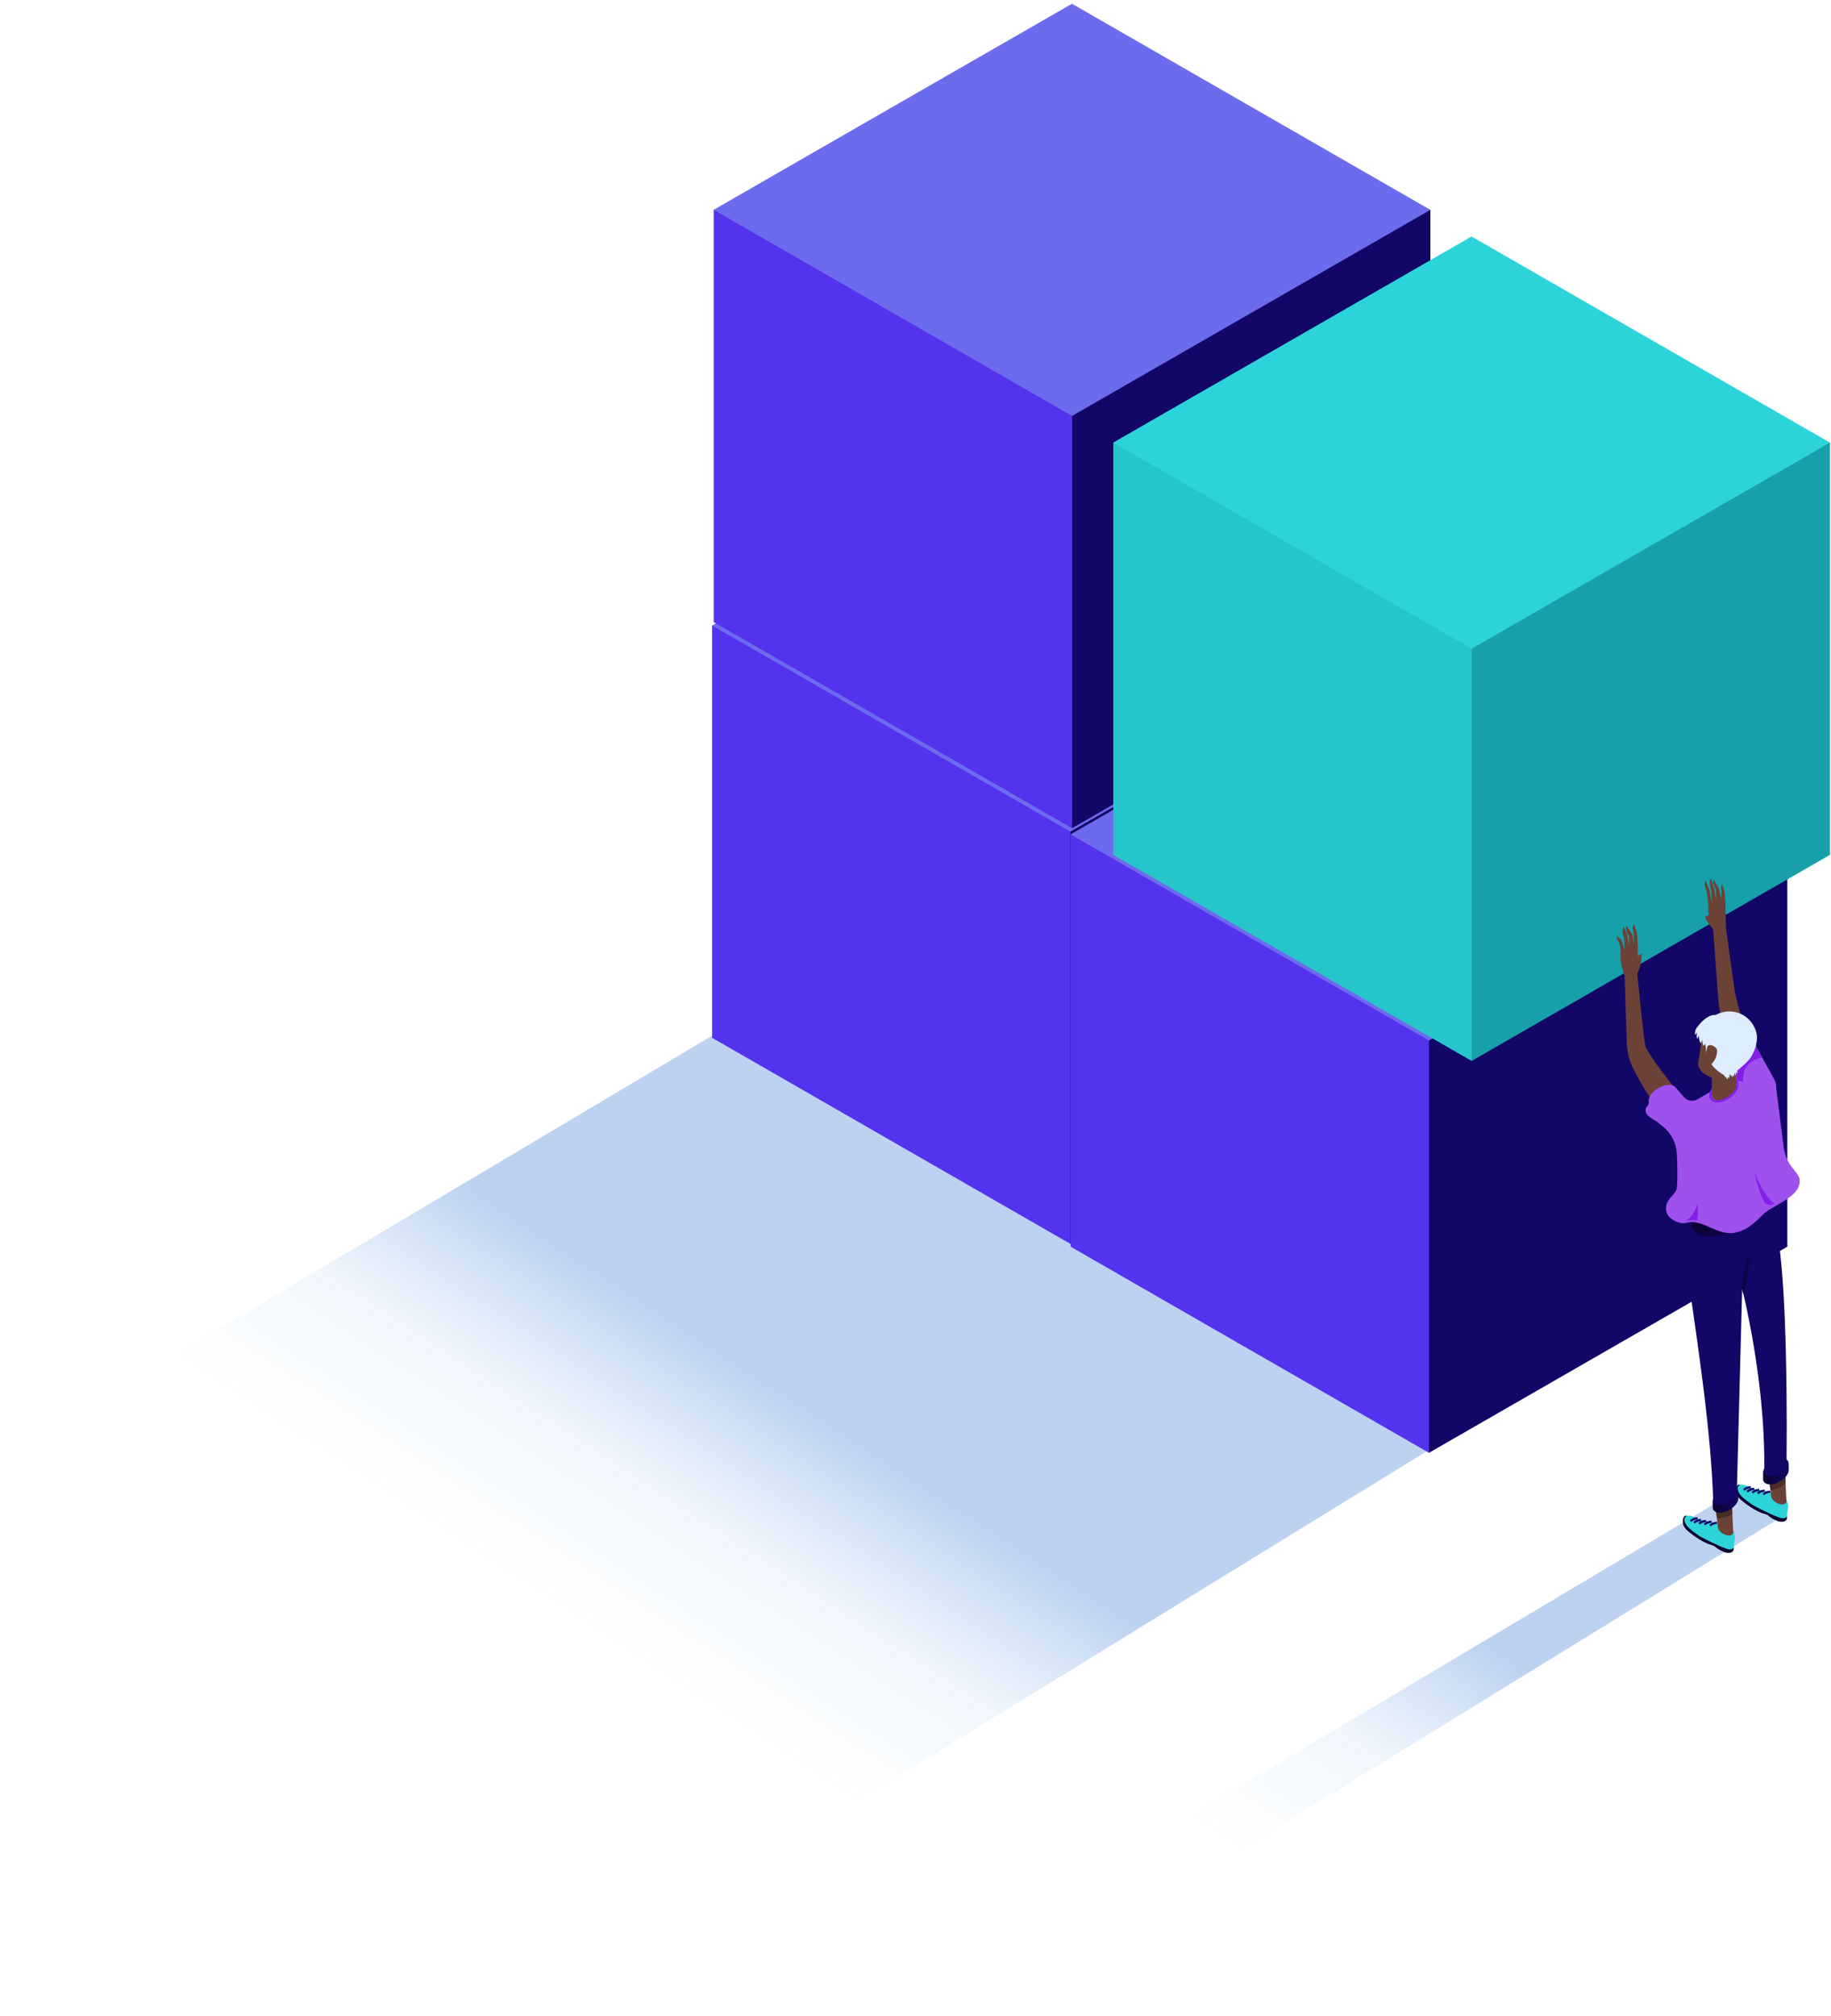
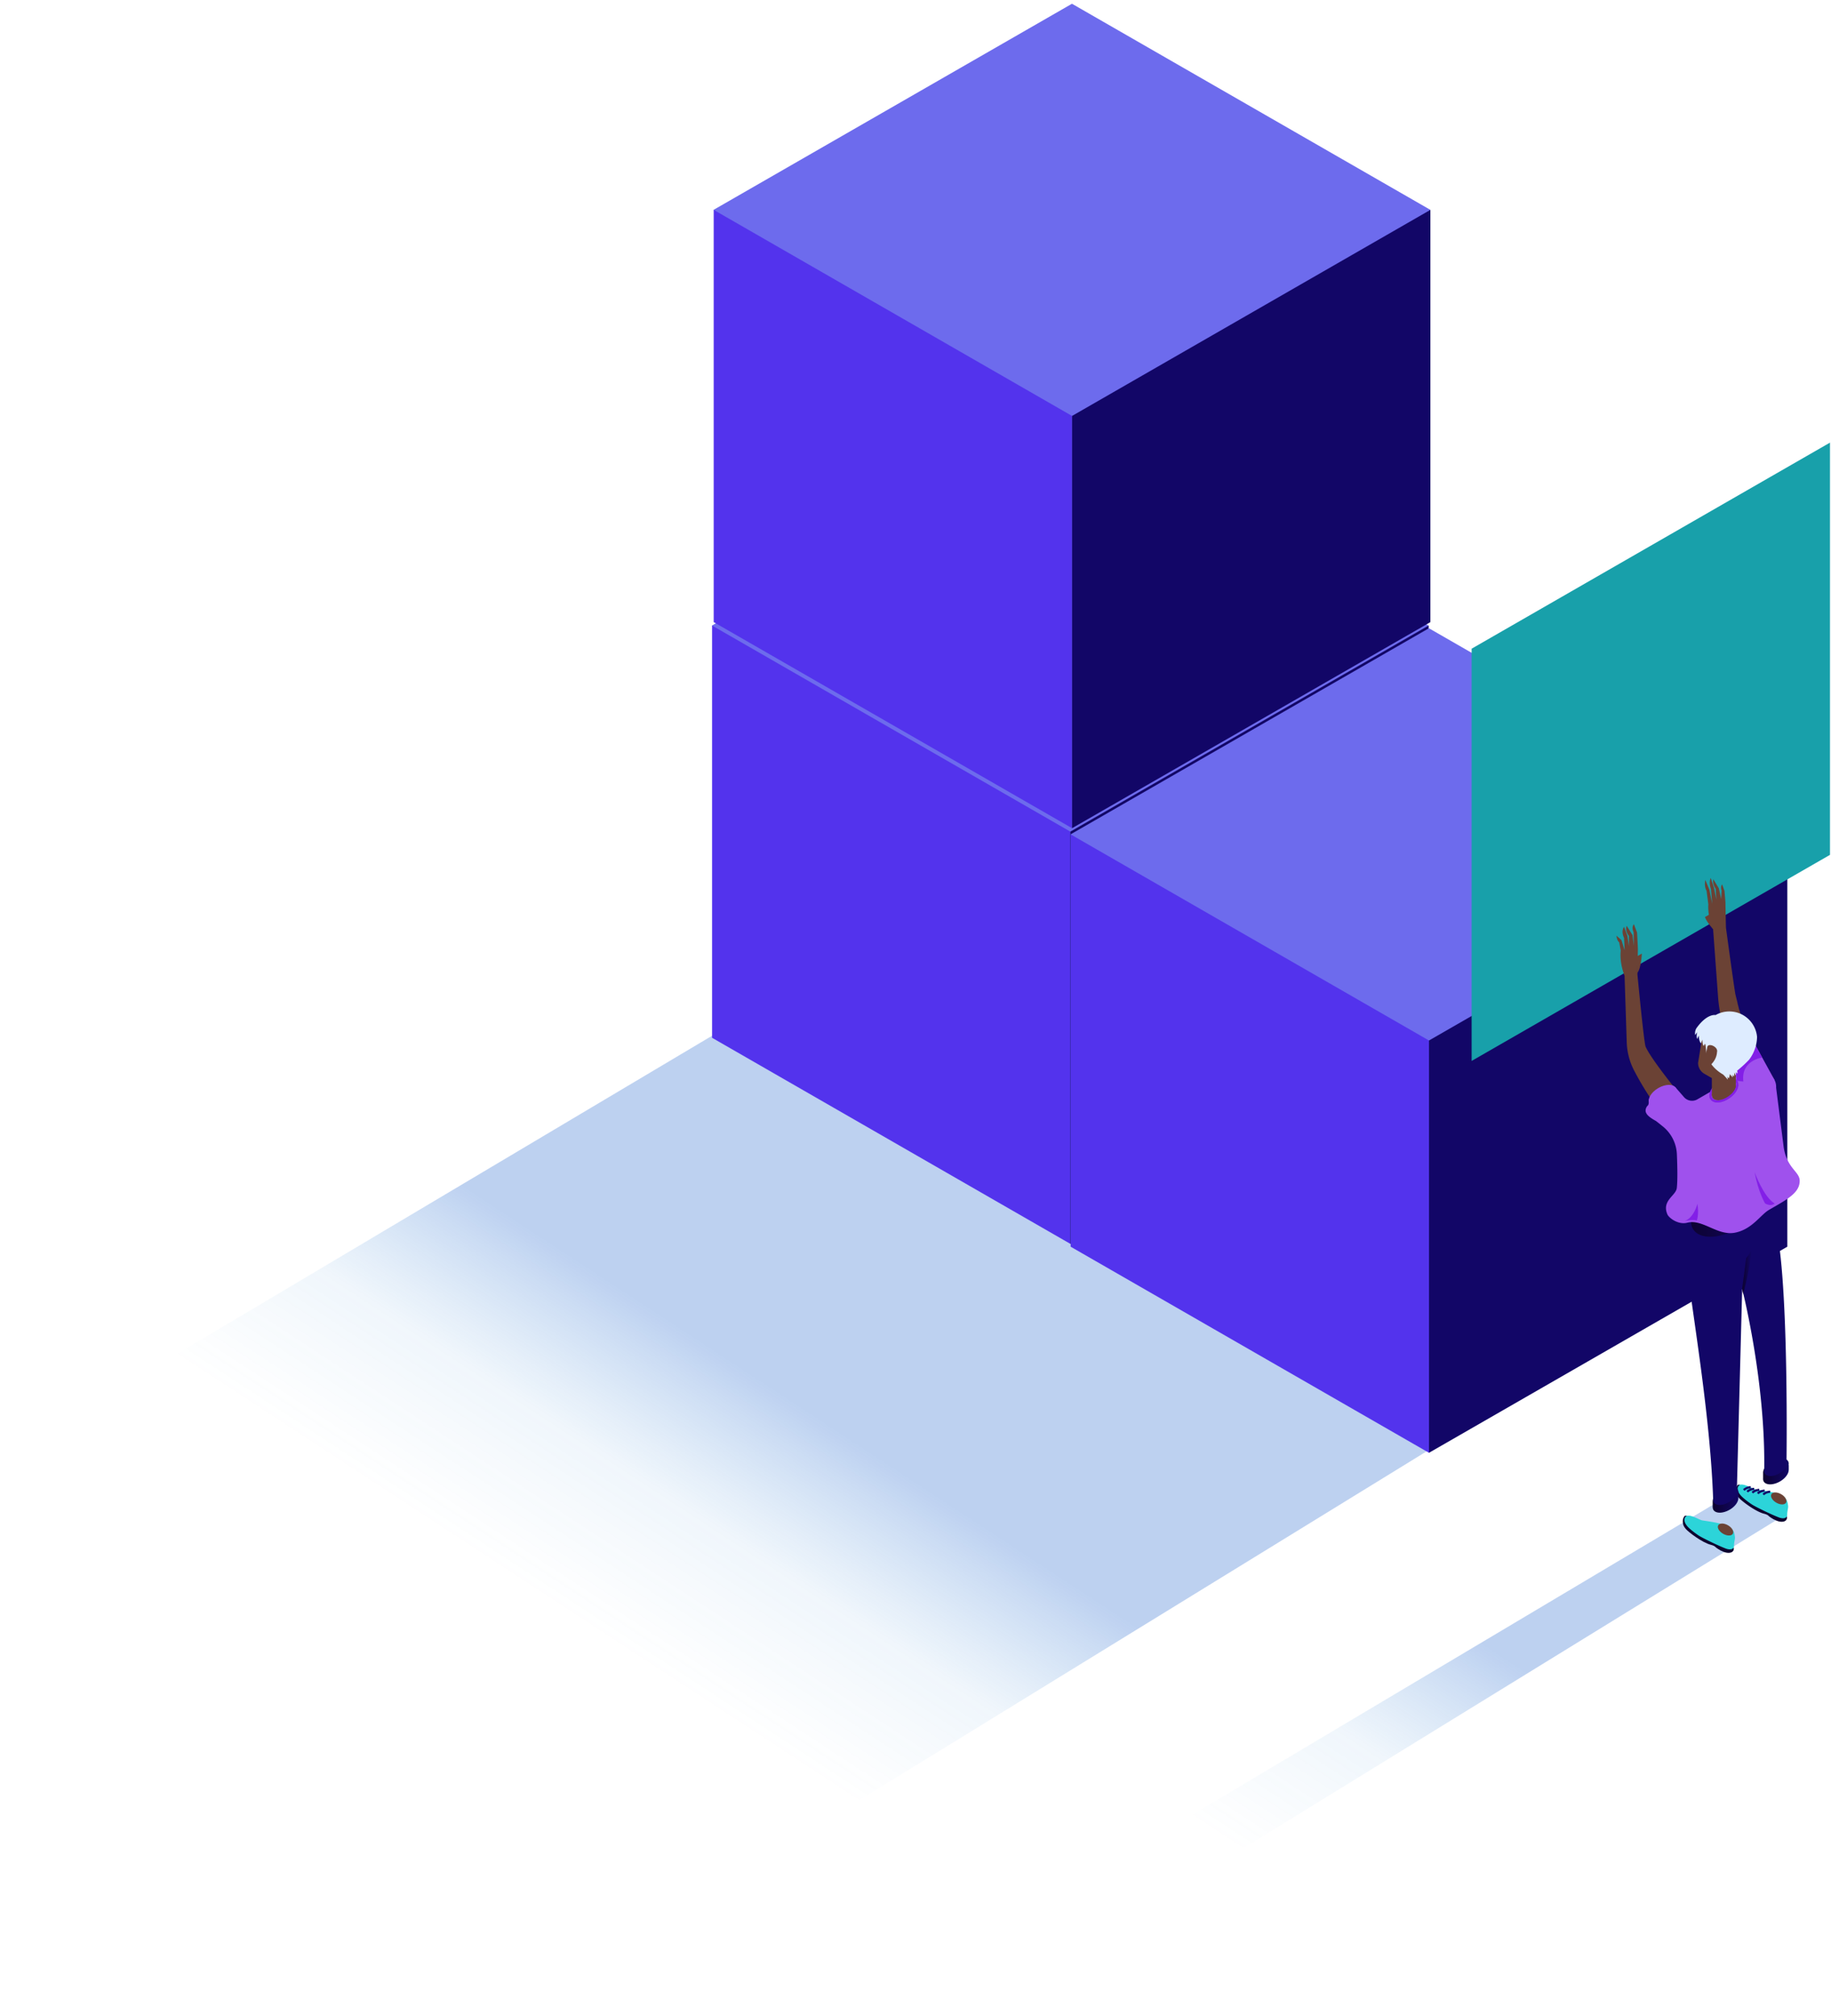
<svg xmlns="http://www.w3.org/2000/svg" width="426" height="469">
  <defs>
    <linearGradient id="a" x1="39.154%" x2="19.402%" y1="33.313%" y2="50.955%">
      <stop offset="0%" stop-color="#0A54C9" stop-opacity=".27" />
      <stop offset="49%" stop-color="#267FD1" stop-opacity=".07" />
      <stop offset="100%" stop-color="#2F8DD3" stop-opacity="0" />
    </linearGradient>
    <linearGradient id="b" x1="69.335%" x2="34.358%" y1="33.292%" y2="65.186%">
      <stop offset="0%" stop-color="#0A54C9" stop-opacity=".27" />
      <stop offset="49%" stop-color="#267FD1" stop-opacity=".07" />
      <stop offset="100%" stop-color="#2F8DD3" stop-opacity="0" />
    </linearGradient>
    <linearGradient id="c" x1="100%" x2="0%" y1="50%" y2="50%">
      <stop offset="0%" stop-color="#120667" />
      <stop offset="100%" stop-color="#0C022F" />
    </linearGradient>
    <linearGradient id="d" x1="100%" x2=".007%" y1="50%" y2="50%">
      <stop offset="0%" stop-color="#120667" />
      <stop offset="100%" stop-color="#0C022F" />
    </linearGradient>
    <linearGradient id="e" x1="99.999%" x2="-.001%" y1="49.995%" y2="49.995%">
      <stop offset="0%" stop-color="#120667" />
      <stop offset="100%" stop-color="#0C022F" />
    </linearGradient>
    <linearGradient id="f" x1="100%" x2="-.011%" y1="50%" y2="50%">
      <stop offset="0%" stop-color="#120667" />
      <stop offset="100%" stop-color="#0C022F" />
    </linearGradient>
  </defs>
  <g fill="none">
    <path fill="url(#a)" d="M168.6 438L358 321.559 190.767 226 0 339.432z" />
    <path fill="url(#b)" d="M225.753 469L415 352.542 403.612 347 213 460.449z" />
    <path fill="#6D6BED" d="M165.655 145.501l83.374 143.828 83.357-143.818-83.373-47.946z" />
    <path fill="#5333ED" d="M249.03 193.446l-83.357-47.936v95.891l83.357 47.935z" />
-     <path fill="#120667" d="M249.03 193.446l83.356-47.936v95.891l-83.356 47.935z" />
+     <path fill="#120667" d="M249.03 193.446l83.356-47.936v95.891l-83.356 47.935" />
    <path fill="#6D6BED" d="M249.078 194.079l83.388 143.848 83.373-143.838-83.389-47.953z" />
    <path fill="#5333ED" d="M332.467 242.031l-83.373-47.942v95.904l83.373 47.941z" />
    <path fill="#120667" d="M332.467 242.031l83.372-47.942v95.904l-83.372 47.941z" />
    <path fill="#6D6BED" d="M166.032 48.808l83.389 143.829 83.373-143.819L249.404.872z" />
    <path fill="#5333ED" d="M249.421 96.753l-83.373-47.935v95.891l83.373 47.936z" />
    <path fill="#120667" d="M249.421 96.753l83.373-47.935v95.891l-83.373 47.936z" />
    <g>
-       <path fill="#2CD4D9" d="M259 102.948l83.389 143.828 83.373-143.818-83.389-47.946z" />
-       <path fill="#26C5CC" d="M342.39 150.893l-83.373-47.935v95.89l83.373 47.935z" />
      <path fill="#18A0AA" d="M342.39 150.893l83.372-47.935v95.89l-83.372 47.935z" />
    </g>
    <g>
      <path fill="#0C022F" d="M392.566 352.585c-.323.08-.487-.182-.72.177-.094.144-.357.55-.332 1.125.033.767.172 1.13.692 1.752.608.728 3.847 3.208 5.87 3.705 0 0 .695.163.992.462.298.298.892.655 1.375.895l.412-1.02-6.775-4.315-1.551-1.617.037-1.164z" />
      <path fill="#0C022F" d="M403.28 360.7c-.391.68-1.663.68-2.837 0-1.176-.679-1.81-1.781-1.42-2.462.394-.68 1.663-.68 2.839 0 1.174.68 1.81 1.782 1.418 2.463" />
      <path fill="#2CD4D9" d="M392.08 352.92c.712-1.102 3.192.627 4.001.744 2.864.419 4.152.685 5.732 1.21.99.329 1.668 1.255 1.781 2.295 0 0 .075.353.06.621-.022.369-.259 1.264-.214 1.843.001.01-.006.015-.009.023a.714.714 0 01-.084.338c-.243.422-.911.512-1.638.278l-.005.003c-1.61-.574-5.6-2.507-6.495-3.101-1.033-.688-2.216-1.627-2.687-2.213-.4-.498-.899-1.331-.442-2.04" />
      <path fill="#6B4235" d="M403.163 356.767c-.313.543-1.329.543-2.27 0-.94-.545-1.447-1.427-1.133-1.97.314-.545 1.33-.545 2.27-.002.94.545 1.448 1.427 1.133 1.972" />
-       <path stroke="#120667" stroke-width=".5" d="M394.944 353.17s-.946-.004-1.608.659m2.412-.271s-.946-.005-1.608.658m2.793-.428s-.946-.005-1.607.657m2.859-.474s-.945-.005-1.607.657m2.897-.413s-.946-.005-1.608.658" />
      <path fill="#0C022F" d="M404.941 345.355c-.323.08-.487-.182-.72.176a1.86 1.86 0 00-.332 1.124c.032.769.172 1.131.692 1.753.607.727 3.846 3.208 5.87 3.706 0 0 .694.16.992.46.297.298.893.656 1.374.896l.413-1.02-6.776-4.316-1.55-1.616.037-1.163z" />
      <path fill="#0C022F" d="M415.655 353.469c-.391.68-1.662.68-2.838 0-1.174-.68-1.81-1.782-1.419-2.463.393-.679 1.664-.679 2.838 0 1.176.68 1.81 1.784 1.419 2.463" />
      <path fill="#2CD4D9" d="M404.456 345.69c.711-1.104 3.192.626 4.001.744 2.862.417 4.152.684 5.732 1.209.99.33 1.666 1.255 1.78 2.294 0 0 .076.354.06.621-.02.37-.258 1.265-.213 1.844 0 .009-.008.014-.01.022a.708.708 0 01-.083.338c-.243.424-.913.514-1.639.28l-.005.001c-1.611-.574-5.601-2.504-6.495-3.1-1.034-.688-2.217-1.627-2.686-2.212-.401-.5-.9-1.333-.442-2.04" />
      <path fill="#6B4235" d="M415.539 349.535c-.314.544-1.329.544-2.27 0-.94-.543-1.447-1.426-1.135-1.969.314-.544 1.33-.544 2.27-.001.94.544 1.449 1.425 1.135 1.97" />
      <path stroke="#120667" stroke-width=".5" d="M407.318 345.94s-.944-.005-1.606.657m2.41-.27s-.946-.006-1.606.658m2.792-.429s-.946-.005-1.607.659m2.859-.475s-.946-.005-1.607.658m2.897-.413s-.947-.005-1.607.657" />
-       <path fill="#6B4235" d="M415.239 340.699l.384 8.546-3.576-1.399-.763-6.567zm-12.375 7.232l.383 8.545-3.576-1.398-.762-6.568z" />
-       <path fill="#4A2E25" d="M411.353 341.884c.258-.228.552-.443.88-.633.092-.053.184-.092.277-.14l2.729-.4.189 4.186c-.339.39-.774.76-1.302 1.064-.76.44-1.55.663-2.221.676l-.552-4.753zm-12.367 7.285c.192-.269.436-.531.723-.777l3.155-.462.187 4.16c-.199.156-.41.307-.644.442-1.069.62-2.189.806-2.964.58l-.457-3.943z" />
      <path fill="#6B4235" d="M396.755 204.68l.937 2.238.675 3.326-.299-3.482s-.58-1.437-.05-2.537l.742 2.262.575 2.772-.17-2.538s-.792-1.047-.539-2.186l1.275 2.098.554 2.491.094-1.988s-.338-.78.12-1.423l.544 1.506s.226 2.429.226 2.661c0 .233.118 5.885.118 5.885s1.911 14.11 2.21 15.558c.117.562.396 1.472.56 2.35.053.154.1.32.138.51.76 3.816 8.192 16.691 8.192 16.691s.69 10.907-4.507 3.345c-4.058-5.904-6.253-12.133-7.337-16.029a32.374 32.374 0 01-1.091-6.327l-1.15-15.715s-1.309-2.75-1.111-5.808l-.414-3.154s-.601-.827-.292-2.507" />
      <path fill="#6B4235" d="M398.572 216.147s-1.453-1.599-1.905-2.829l1.047-.599.695 1.79.163 1.638z" />
      <path fill="url(#c)" d="M34.203 139.803v-1.177c-.038-.878.748-1.995 2.03-2.737 1.567-.907 3.261-.906 3.784.001.153.265.176.58.112.912l.043-.012v1.128l-.014.005c0 .871-.778 1.953-2.032 2.678-1.568.907-3.261.906-3.785-.001a1.156 1.156 0 01-.134-.42l-.004.003v-.131c-.004-.082-.011-.164 0-.249" transform="translate(376 204)" />
      <path fill="url(#d)" d="M22.47 145.205l.014-.005c-.032-.878.754-1.988 2.03-2.727 1.569-.907 3.262-.907 3.785 0 .127.222.17.477.145.75l.01-.005v1.213l-.016.006c.043.881-.744 2.003-2.03 2.746-1.569.907-3.262.907-3.785 0a1.204 1.204 0 01-.139-.555l-.015.005v-1.428z" transform="translate(376 204)" />
      <path fill="#120667" d="M398.724 349.446c.481.835 2.042.836 3.487 0 1.444-.835 2.225-2.19 1.742-3.027-.48-.835-2.042-.835-3.486 0-1.444.837-2.224 2.192-1.743 3.027m11.873-6.705c.466.808 1.976.808 3.371 0 1.396-.807 2.151-2.117 1.686-2.925-.466-.808-1.976-.808-3.373-.001-1.395.808-2.15 2.118-1.684 2.926" />
      <path fill="#120667" d="M392.813 297.075c1.222 10.062 5.179 33.335 5.769 51.821l5.509-2.01s1.22-46.068 1.243-47.066c0 0 5.489 21.424 5.125 42.425l5.194-2.43s.52-38.041-2.089-52.578a20.879 20.879 0 00-1.97-5.821l-2.186-4.29-15.938 6.603-.664 5.521c-.312 2.6-.31 5.226.007 7.825" />
      <path fill="url(#e)" d="M17.863 81.836c1.422 2.465 6.027 2.467 10.287 0 4.261-2.464 6.564-6.462 5.143-8.927-1.42-2.466-6.026-2.467-10.288-.002-4.26 2.466-6.562 6.463-5.142 8.93" transform="translate(376 204)" />
      <path fill="url(#f)" d="M30.264 88.626l-.93 7.194.254 1.283s1.659-6.748 1.956-10.397c0 0-.647 1.295-1.28 1.92" transform="translate(376 204)" />
      <path fill="#6B4235" d="M381.993 221.808s-.139 3.497-1.105 4.567v-3.927l1.105-.64z" />
      <path fill="#6B4235" d="M377.252 218.671l.737 2.373-.137-2.892s-.774-1.425.004-2.556l.787 2.124.35 2.376v-2.402s-1.004-1.085-.527-2.345l1.345 2.146.307 2.51-.05-3.159s-.555-1.127.074-1.857l.736 1.928s.205 3.649.195 3.882c-.009.231-.108 5.884-.108 5.884s1.51 15.895 1.907 16.795c1.204 2.73 6.824 9.735 9.648 13.171 1.405 1.71 2.447 3.491 2.447 5.706 0 1.874-2.464 2.619-4.682.594-4.563-4.167-8.156-10.217-10.095-13.944a15.323 15.323 0 01-1.714-6.58l-.506-15.473s-1.206-2.799-.89-5.845l-.351-1.912s-.564-.41-.636-1.537l1.16 1.014z" />
      <path fill="#9F51ED" d="M383.77 256.654c.568.985 2.406.985 4.108.002 1.702-.985 2.62-2.582 2.054-3.566-.568-.985-2.407-.985-4.107 0-1.703.984-2.622 2.58-2.055 3.564" />
      <path fill="#9F51ED" d="M383.368 257.165c.324-.273.256-1.425.256-1.425s2.673-.913 2.749-.868c.074.046 3.403-1.99 3.403-1.99l2.018 2.313a2.486 2.486 0 003.12.52l11.84-6.842.003.005c.475-.33 1.188-.438 1.994-.314.663.1 1.39.352 2.093.76.733.424 1.334.952 1.755 1.503.47.614.67 1.392.632 2.166l1.747 13.748c.718 5.049 3.74 5.755 3.738 7.927 0 2.834-2.949 4.334-7.121 6.748-2.027 1.173-3.912 4.522-7.94 5.319-4.028.795-7.545-3.239-11.08-2.326-2.142.555-4.297-1.112-4.651-1.957-1.345-3.2 1.98-4.305 2.195-6.086.204-1.677.149-4.836.023-7.865a8.793 8.793 0 00-3.322-6.524l-1.526-1.212c-.713-.4-1.82-1.03-2.223-1.742a3.552 3.552 0 01-.1-.192c-.298-.621.075-1.392.397-1.666" />
      <path fill="#DFE9F8" d="M401.74 245.527c.345 1.083 2.143 1.476 4.014.879 1.872-.597 3.11-1.96 2.766-3.045-.345-1.082-2.141-1.476-4.013-.878-1.872.597-3.11 1.96-2.766 3.044" />
      <path fill="#9F51ED" d="M401.792 244.601s-.179 1.14-.552 1.34c-.374.197-.9.87-.743 1.542.016.067.035.137.057.207.242.783 1.19 1.635 1.8 2.18l4.86 4.328 2.608 1.206 2.621-.954.441-3.187-4.47-8.138s-3.689 1.277-3.752 1.218c-.063-.06-2.87.258-2.87.258" />
      <path fill="#831FE7" d="M409.992 246s-5.007.597-4.379 5.573l-1.53-.163-.888-6.364 5.324-1.683 1.473 2.637z" />
      <path stroke="#831FE7" stroke-width=".5" d="M398.18 255.597c-.654-.924.11-2.596 1.707-3.732 1.597-1.136 3.424-1.308 4.079-.383.654.924-.11 2.596-1.707 3.732-1.596 1.136-3.424 1.308-4.078.383z" />
      <path fill="#6B4235" d="M399.718 251.61l-3.191-1.846a2.91 2.91 0 01-1.452-2.52l1.15-7.176s5.259.478 5.259.603-1.766 10.938-1.766 10.938" />
      <path fill="#6B4235" d="M398.279 246.638v8.196l5.584-2.109v-5.336z" />
      <path fill="#DEECFF" d="M394.654 239.22c2.515-3.55 4.488-3.111 4.488-3.111l-.002.008a6.453 6.453 0 013.443-.841c3.292.126 5.912 2.69 6.211 5.891.003-.002.005-.008.005-.008a9.068 9.068 0 01-1.729 5.169l-.124.17a27.243 27.243 0 01-2.45 2.282l-.357.295c.174.25.052.668.052.668l-.346-.367c.087.322-.006.819-.006.819l-.384-.797c.134.263-.05 1.012-.05 1.012l-.38-.465c.12.224.091.653.091.653l-.69-.762c.068.329-.19.994-.19.994l-.373-.38c.115.335.126.685.126.685s-.951-1.112-1.133-1.217c-2.97-1.718-3.612-4.09-3.612-4.09l.046.007c-.404-.492-.337-2.42-.58-3.017l-.026-.03-.324.521c-.31-.472-.282-1.475-.282-1.475l-.351.865c-.483-.582-.49-1.817-.49-1.817l-.386.8c-.261-.784.04-1.583.04-1.583l-.484.645c-.178-.802.247-1.524.247-1.524" />
      <path fill="#6B4235" d="M397.284 243.356c-.199.344.123.901.717 1.247.596.344 1.238.344 1.437 0 .198-.346-.124-.903-.718-1.247-.595-.344-1.237-.344-1.436 0" />
      <path fill="#6B4235" d="M397.677 247.97s1.819-1.23 1.819-3.537l-2.259-.953-.336 1.673.776 2.817zm.747 7.34c.488.847 2.07.847 3.534 0 1.462-.845 2.252-2.218 1.765-3.066-.488-.846-2.069-.846-3.533 0-1.464.848-2.254 2.22-1.766 3.066" />
      <path stroke="#831FE7" stroke-width=".5" d="M404.2 252.303c-.058 1.057-.718 2.058-1.915 2.91-1.598 1.137-3.424 1.308-4.079.384 0 0-.292-.394-.251-.959" />
      <path fill="#831FE7" d="M410.68 279.952s-1.593-2.579-2.453-7.287c0 0 2.033 5.688 4.657 7.287 0 0-.745.788-2.204 0m-15.768.074s-.716 3.118-2.9 3.98c0 0 1.912-.365 2.78-.116 0 0 .536-1.558.12-3.864" />
    </g>
  </g>
</svg>